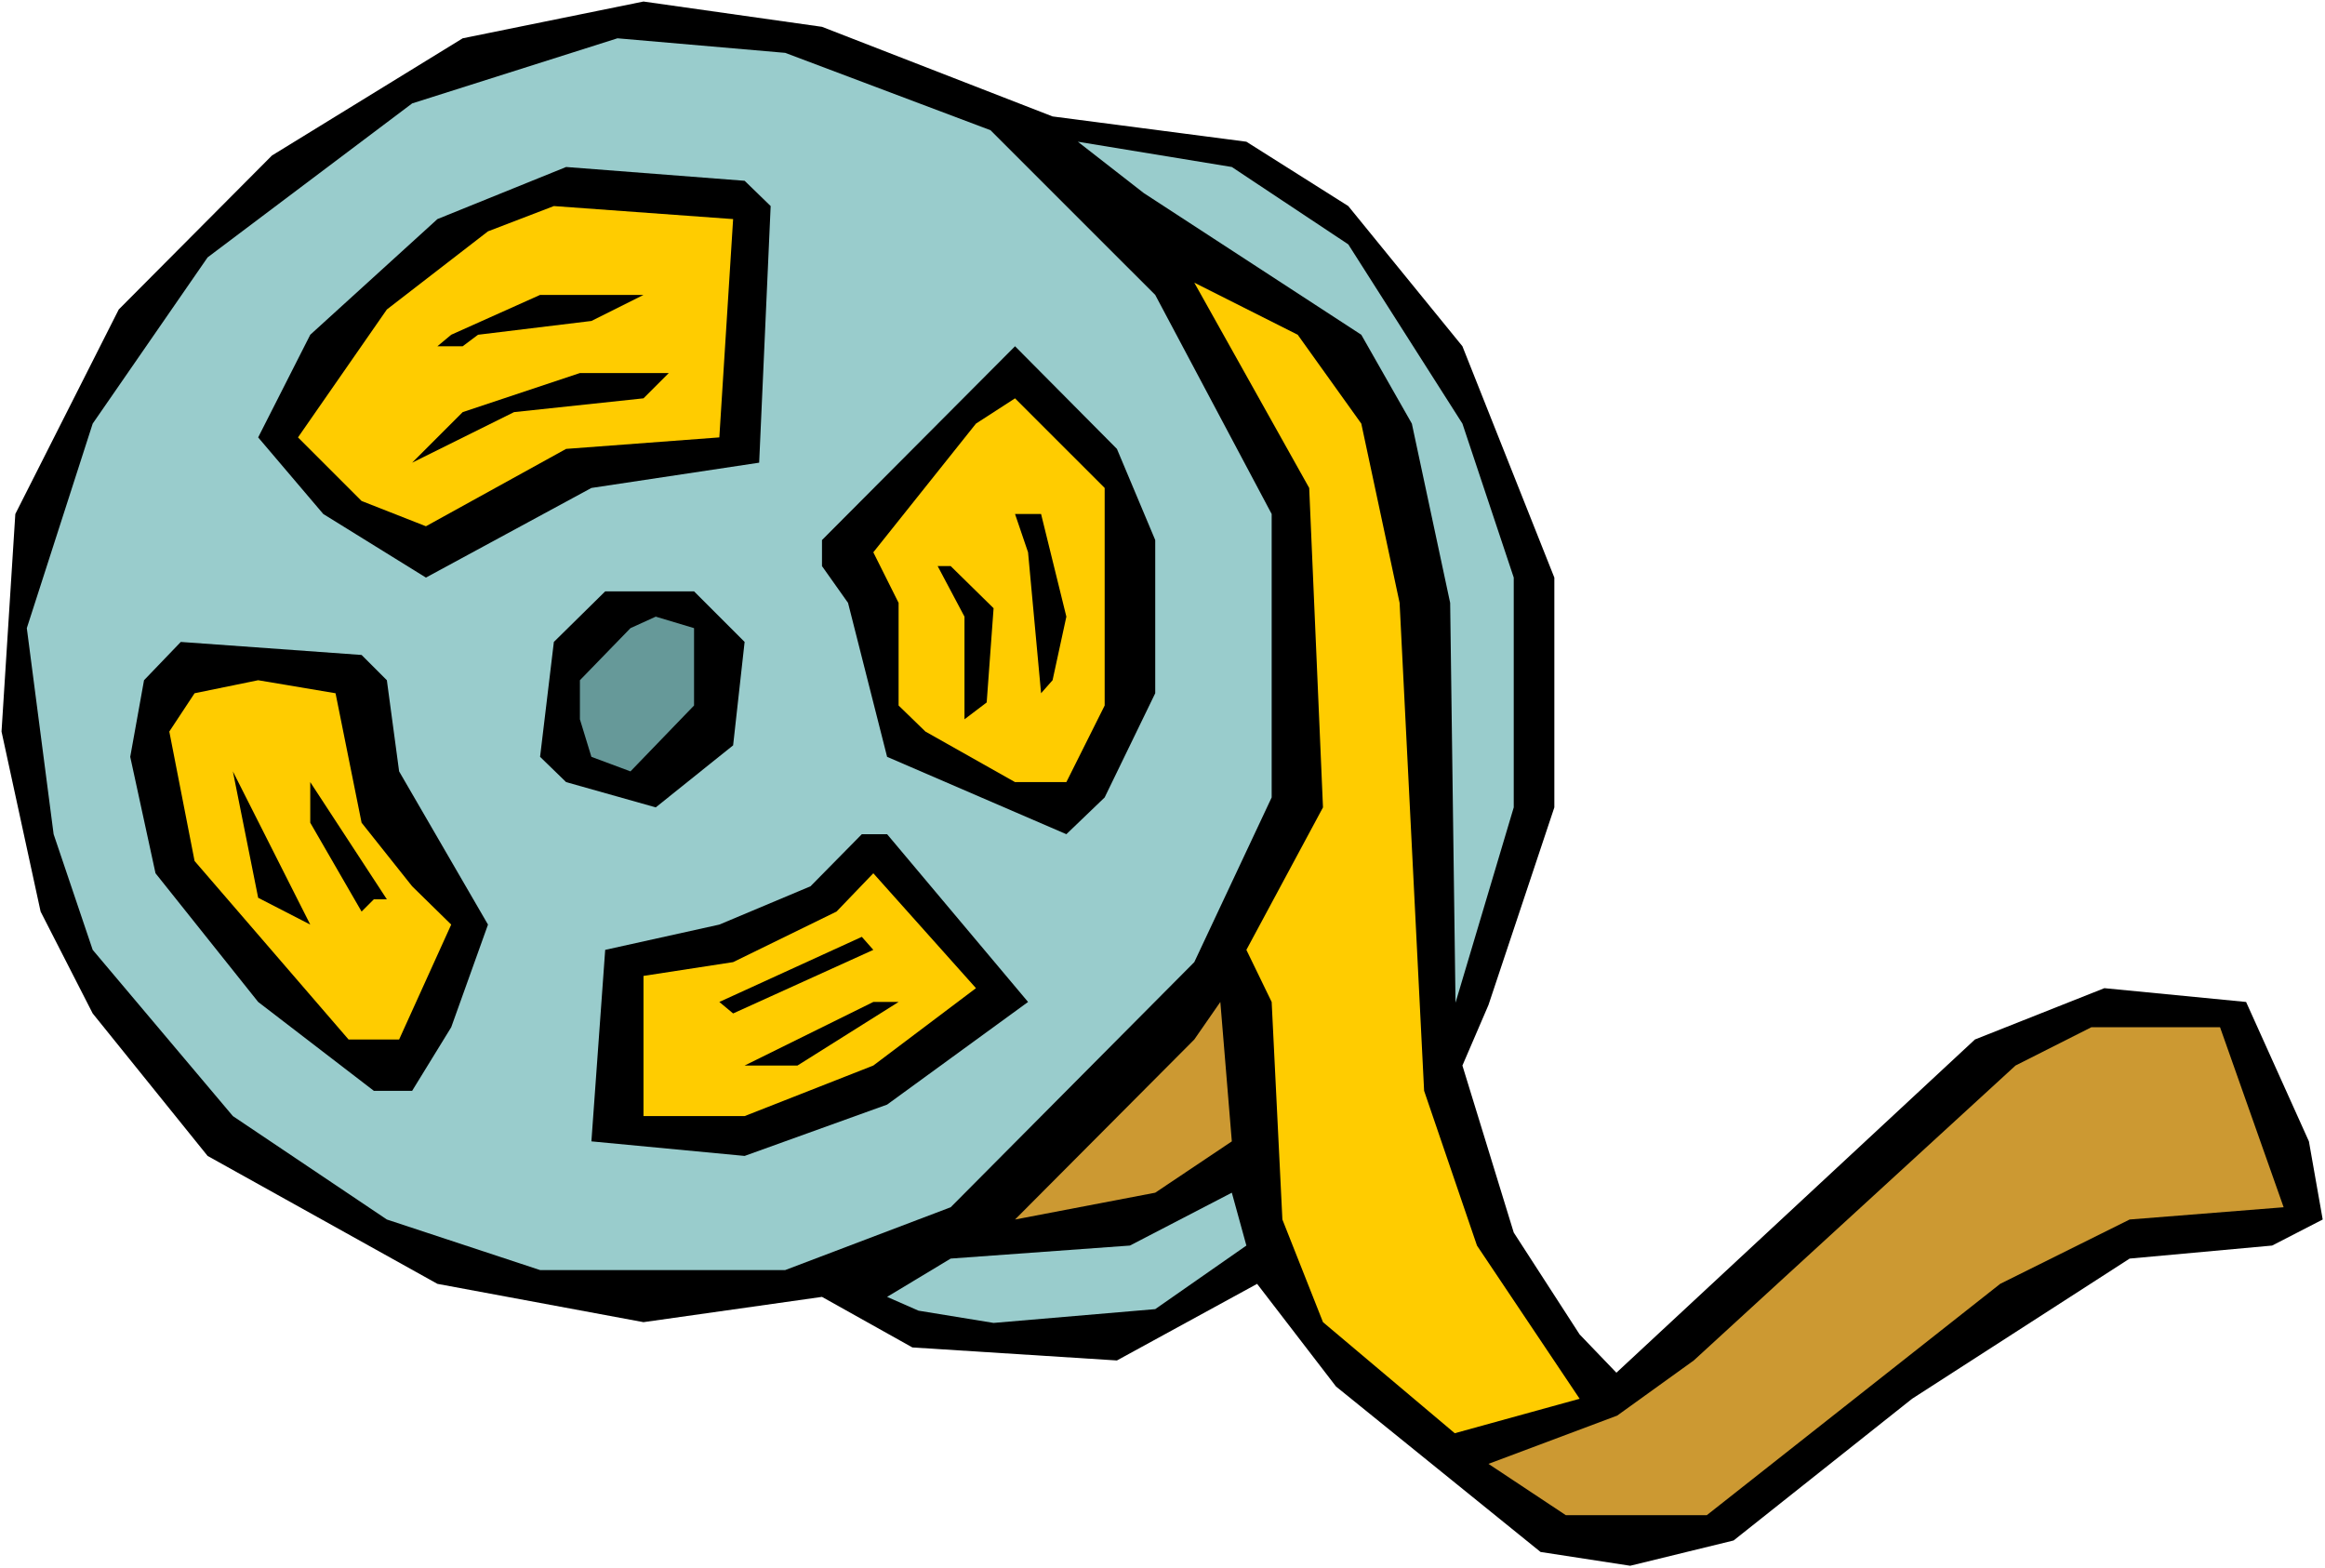
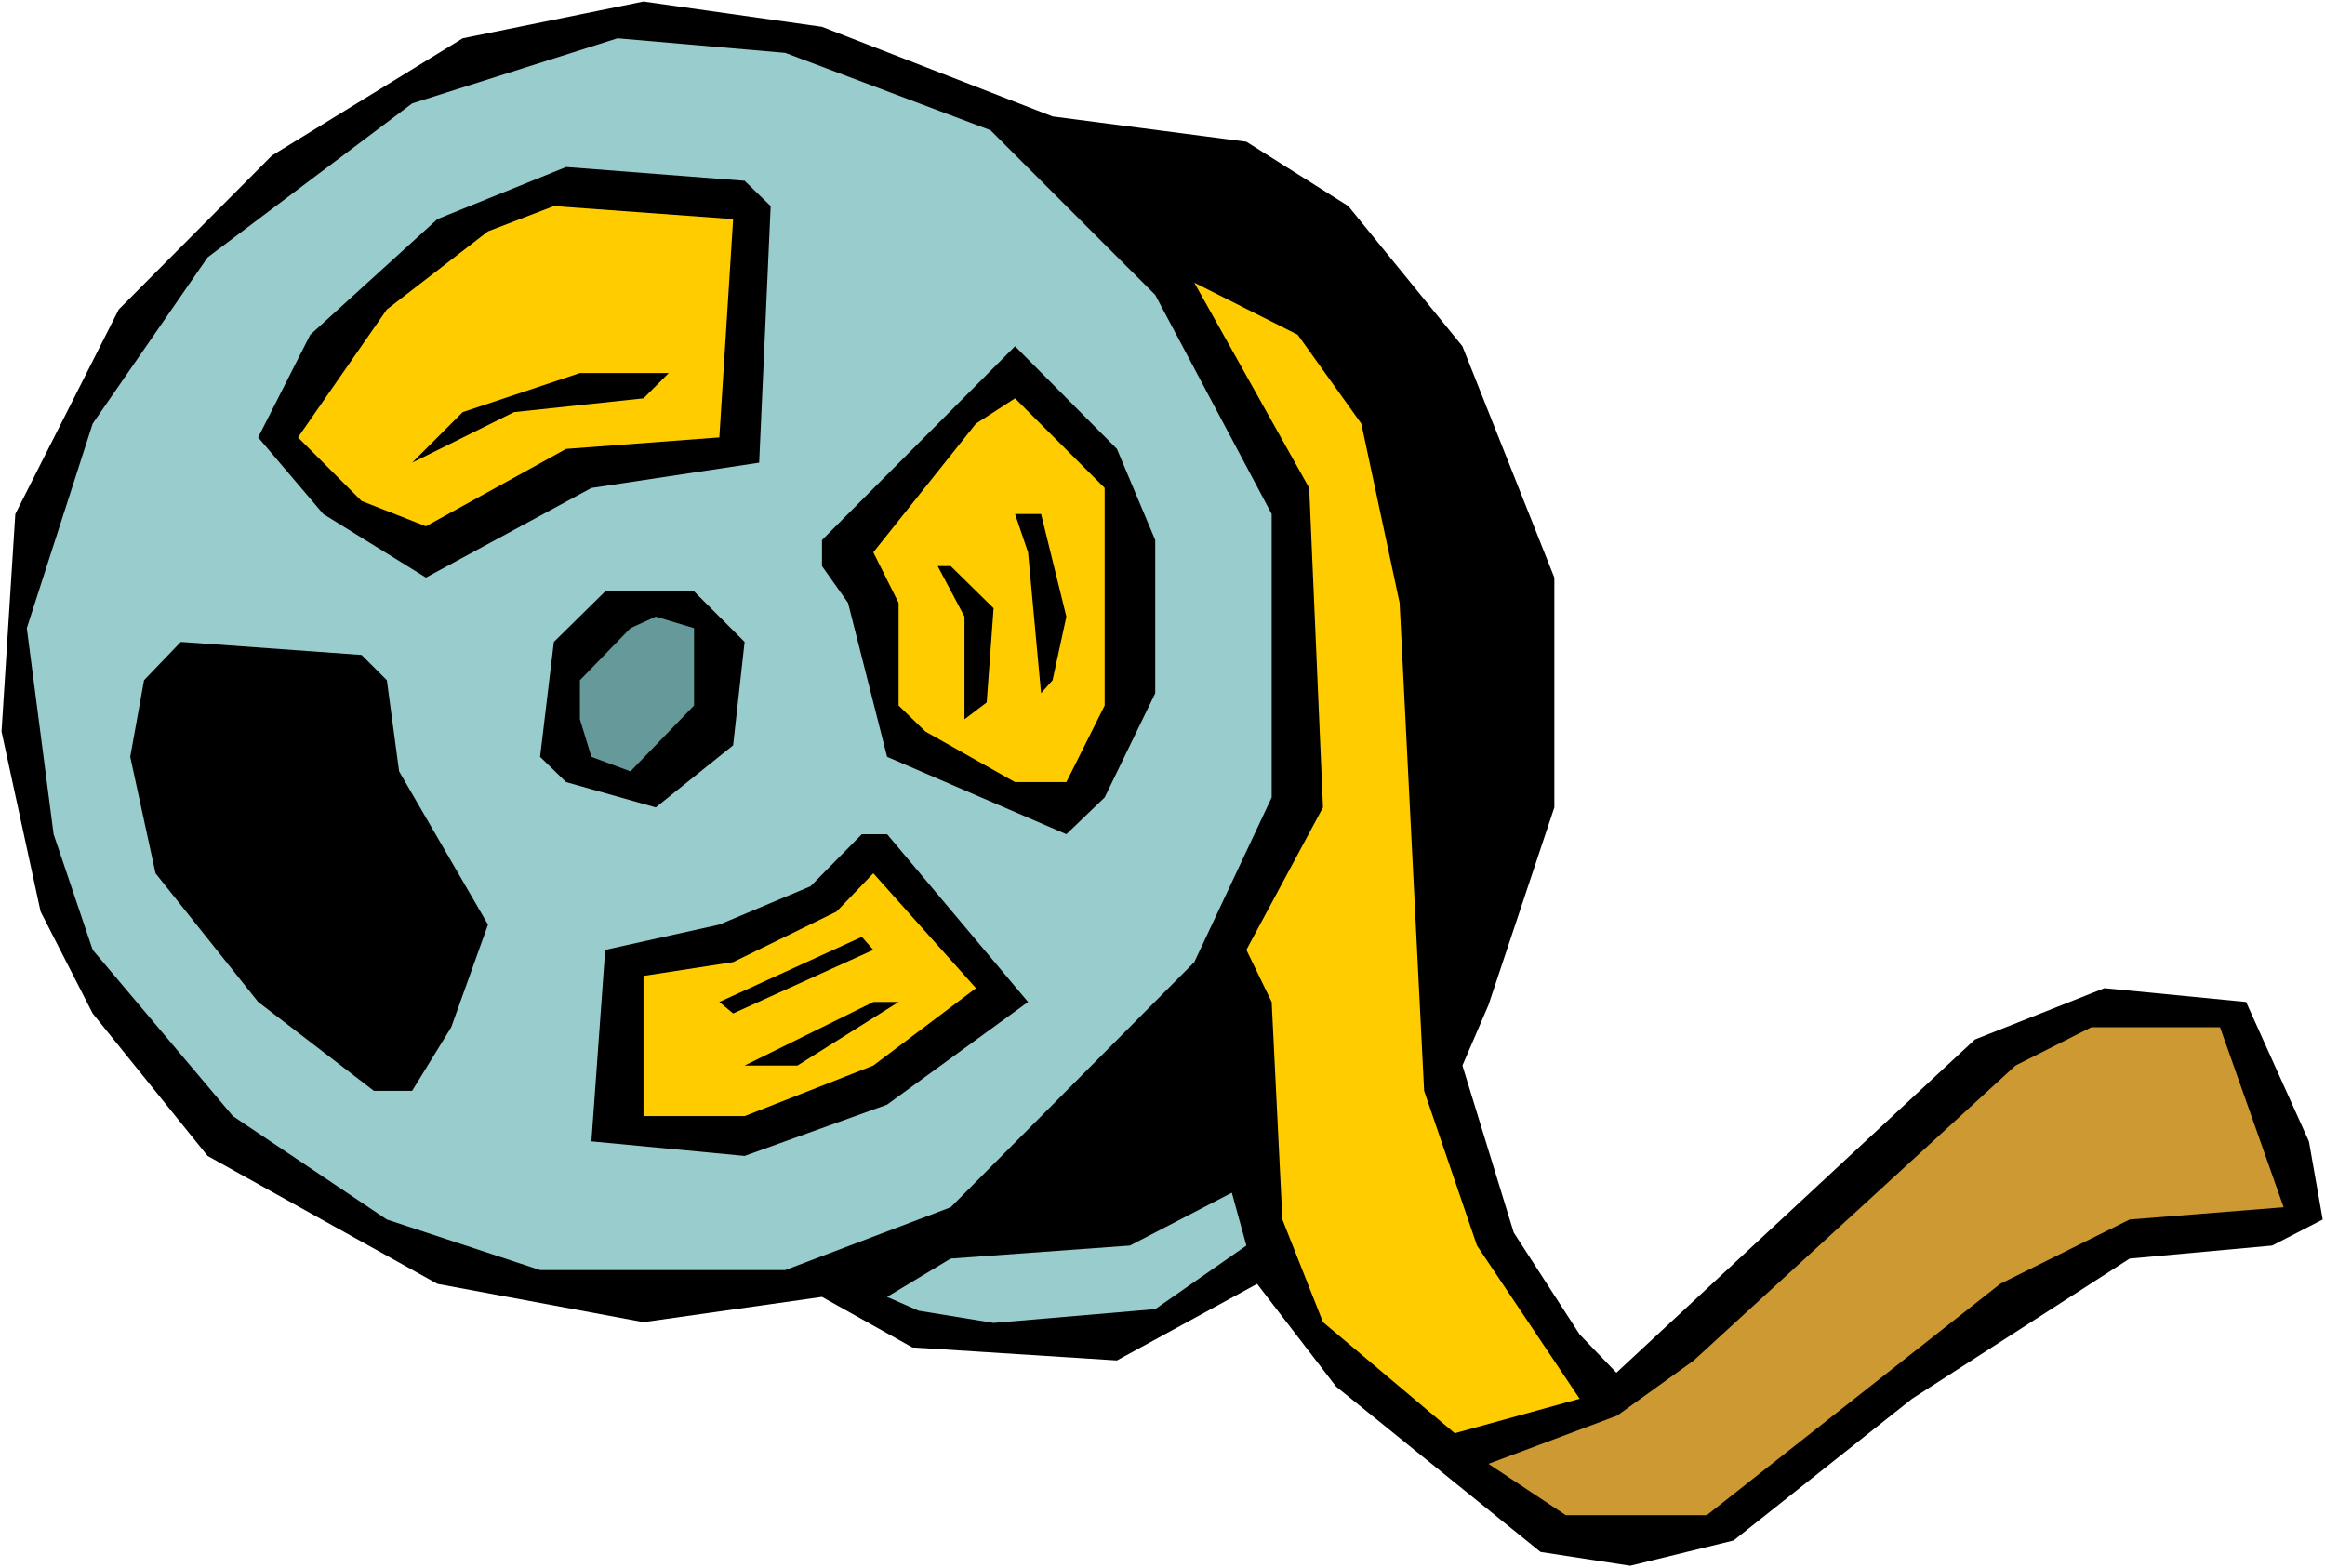
<svg xmlns="http://www.w3.org/2000/svg" xmlns:ns1="http://sodipodi.sourceforge.net/DTD/sodipodi-0.dtd" xmlns:ns2="http://www.inkscape.org/namespaces/inkscape" version="1.0" width="129.766mm" height="87.517mm" id="svg26" ns1:docname="Film Reel 1.wmf">
  <rect width="100%" height="100%" fill="#333333" stroke="none" />
  <ns1:namedview id="namedview26" pagecolor="#ffffff" bordercolor="#000000" borderopacity="0.25" ns2:showpageshadow="2" ns2:pageopacity="0.0" ns2:pagecheckerboard="0" ns2:deskcolor="#d1d1d1" ns2:document-units="mm" />
  <defs id="defs1">
    <pattern id="WMFhbasepattern" patternUnits="userSpaceOnUse" width="6" height="6" x="0" y="0" />
  </defs>
  <path style="fill:#ffffff;fill-opacity:1;fill-rule:evenodd;stroke:none" d="M 0,330.772 H 490.455 V 0 H 0 Z" id="path1" />
  <path style="fill:#000000;fill-opacity:1;fill-rule:evenodd;stroke:none" d="m 222.038,24.561 40.885,5.332 21.493,13.573 24.078,29.571 19.392,48.8 v 48.477 l -13.898,41.69 -5.494,12.766 10.827,35.226 13.898,21.491 7.757,8.079 75.629,-70.291 27.31,-10.826 29.896,2.909 13.251,29.409 2.909,16.482 -10.666,5.494 -30.058,2.747 -45.894,29.571 -37.653,29.894 -21.816,5.332 -18.907,-2.909 -43.147,-34.903 -16.645,-21.653 -29.573,16.159 -43.147,-2.747 -19.069,-10.665 -37.653,5.332 L 92.273,270.823 43.794,243.838 19.554,213.782 8.565,192.291 0.323,154.317 3.232,108.426 25.048,65.282 57.368,32.803 97.606,8.079 135.744,0.323 173.397,5.656 Z" id="path2" />
  <path style="fill:#99cccc;fill-opacity:1;fill-rule:evenodd;stroke:none" d="m 208.949,27.47 34.744,34.742 24.563,46.214 v 59.788 l -16.322,34.742 -51.389,51.708 -34.906,13.25 H 113.928 L 81.608,257.249 49.126,235.435 19.554,200.37 11.312,175.97 5.656,132.503 19.554,89.359 43.794,54.294 86.941,21.814 130.249,8.079 165.64,11.15 Z" id="path3" />
-   <path style="fill:#99cccc;fill-opacity:1;fill-rule:evenodd;stroke:none" d="m 284.416,51.547 24.078,37.812 10.827,32.479 v 48.477 l -12.282,41.205 -1.131,-84.349 -8.08,-37.812 -10.666,-18.744 -45.894,-29.894 -13.898,-10.826 32.482,5.332 z" id="path4" />
  <path style="fill:#000000;fill-opacity:1;fill-rule:evenodd;stroke:none" d="m 162.569,43.467 -2.424,54.132 -35.39,5.332 -34.906,18.906 -21.654,-13.412 -13.736,-16.159 10.989,-21.653 26.826,-24.4 27.149,-10.988 37.653,2.909 z" id="path5" />
  <path style="fill:#ffcc00;fill-opacity:1;fill-rule:evenodd;stroke:none" d="M 151.742,92.267 119.422,94.691 89.849,111.012 76.275,105.679 62.862,92.267 81.608,65.282 102.939,48.8 l 13.898,-5.332 37.814,2.747 z" id="path6" />
  <path style="fill:#ffcc00;fill-opacity:1;fill-rule:evenodd;stroke:none" d="m 287.163,89.359 8.08,37.812 5.171,102.932 11.15,32.641 21.654,32.318 -26.341,7.271 -27.795,-23.43 -8.565,-21.653 -2.262,-45.891 -5.333,-10.988 16.16,-30.056 -2.909,-67.383 -24.24,-43.306 21.816,10.988 z" id="path7" />
-   <path style="fill:#000000;fill-opacity:1;fill-rule:evenodd;stroke:none" d="m 124.755,67.706 -23.917,2.909 -3.232,2.424 h -5.333 l 2.909,-2.424 18.746,-8.403 h 21.816 z" id="path8" />
  <path style="fill:#000000;fill-opacity:1;fill-rule:evenodd;stroke:none" d="m 243.693,113.92 v 32.318 l -10.666,21.976 -8.08,7.756 -37.814,-16.32 -8.242,-32.479 -5.494,-7.756 v -5.494 l 40.723,-40.882 21.493,21.653 z" id="path9" />
  <path style="fill:#000000;fill-opacity:1;fill-rule:evenodd;stroke:none" d="M 135.744,84.026 108.433,86.935 86.941,97.6 97.606,86.935 122.331,78.694 h 18.746 z" id="path10" />
  <path style="fill:#ffcc00;fill-opacity:1;fill-rule:evenodd;stroke:none" d="m 233.027,148.823 -8.08,16.159 h -10.827 l -18.907,-10.665 -5.656,-5.494 v -21.653 l -5.333,-10.665 21.654,-27.147 8.242,-5.332 18.907,18.906 z" id="path11" />
  <path style="fill:#000000;fill-opacity:1;fill-rule:evenodd;stroke:none" d="m 224.947,130.079 -2.909,13.412 -2.424,2.747 -2.747,-29.732 -2.747,-8.079 h 5.494 z" id="path12" />
  <path style="fill:#000000;fill-opacity:1;fill-rule:evenodd;stroke:none" d="m 209.595,128.302 -1.454,19.875 -4.686,3.555 v -21.653 l -5.656,-10.665 h 2.747 z" id="path13" />
  <path style="fill:#000000;fill-opacity:1;fill-rule:evenodd;stroke:none" d="m 157.075,135.411 -2.424,21.814 -16.322,13.089 -18.907,-5.332 -5.494,-5.332 2.909,-24.238 10.827,-10.665 h 18.746 z" id="path14" />
  <path style="fill:#669999;fill-opacity:1;fill-rule:evenodd;stroke:none" d="m 146.409,148.823 -13.413,13.897 -8.242,-3.07 -2.424,-7.918 v -8.241 l 10.666,-10.988 5.333,-2.424 8.08,2.424 z" id="path15" />
  <path style="fill:#000000;fill-opacity:1;fill-rule:evenodd;stroke:none" d="m 81.608,143.491 2.586,19.229 18.746,32.318 -7.757,21.653 -8.242,13.412 h -8.08 l -24.402,-18.744 -21.654,-27.147 -5.333,-24.561 2.909,-16.159 7.757,-8.079 38.138,2.747 z" id="path16" />
-   <path style="fill:#ffcc00;fill-opacity:1;fill-rule:evenodd;stroke:none" d="m 76.275,173.546 10.666,13.412 8.242,8.079 L 84.194,219.276 H 73.528 l -32.482,-37.65 -5.333,-27.308 5.333,-8.079 13.413,-2.747 16.322,2.747 z" id="path17" />
-   <path style="fill:#000000;fill-opacity:1;fill-rule:evenodd;stroke:none" d="m 54.459,189.382 -5.333,-26.662 16.322,32.318 z" id="path18" />
  <path style="fill:#000000;fill-opacity:1;fill-rule:evenodd;stroke:none" d="m 81.608,189.705 h -2.747 l -2.586,2.585 -10.827,-18.744 v -8.564 z" id="path19" />
  <path style="fill:#000000;fill-opacity:1;fill-rule:evenodd;stroke:none" d="m 216.867,211.358 -29.734,21.653 -30.058,10.826 -32.32,-3.07 2.909,-40.397 24.078,-5.332 19.23,-8.079 10.827,-10.988 h 5.333 z" id="path20" />
  <path style="fill:#ffcc00;fill-opacity:1;fill-rule:evenodd;stroke:none" d="m 184.224,224.77 -27.149,10.665 h -21.331 v -29.571 l 18.907,-2.909 21.816,-10.665 7.757,-8.079 21.654,24.238 z" id="path21" />
  <path style="fill:#000000;fill-opacity:1;fill-rule:evenodd;stroke:none" d="m 154.651,213.782 -2.909,-2.424 30.058,-13.735 2.424,2.747 z" id="path22" />
  <path style="fill:#000000;fill-opacity:1;fill-rule:evenodd;stroke:none" d="m 168.225,224.77 h -11.15 l 27.149,-13.412 h 5.333 z" id="path23" />
-   <path style="fill:#cc9932;fill-opacity:1;fill-rule:evenodd;stroke:none" d="m 243.693,251.594 -29.573,5.656 37.814,-37.973 5.494,-7.918 2.424,29.409 z" id="path24" />
  <path style="fill:#cc9932;fill-opacity:1;fill-rule:evenodd;stroke:none" d="m 481.729,254.664 -32.482,2.585 -27.31,13.573 -61.893,48.8 h -29.734 l -16.322,-10.826 27.149,-10.18 16.16,-11.634 67.872,-62.212 15.998,-8.079 h 27.149 z" id="path25" />
  <path style="fill:#99cccc;fill-opacity:1;fill-rule:evenodd;stroke:none" d="m 243.693,276.155 -34.098,2.909 -15.837,-2.585 -6.626,-2.909 13.413,-8.079 37.814,-2.747 21.493,-11.15 3.07,11.15 z" id="path26" />
</svg>